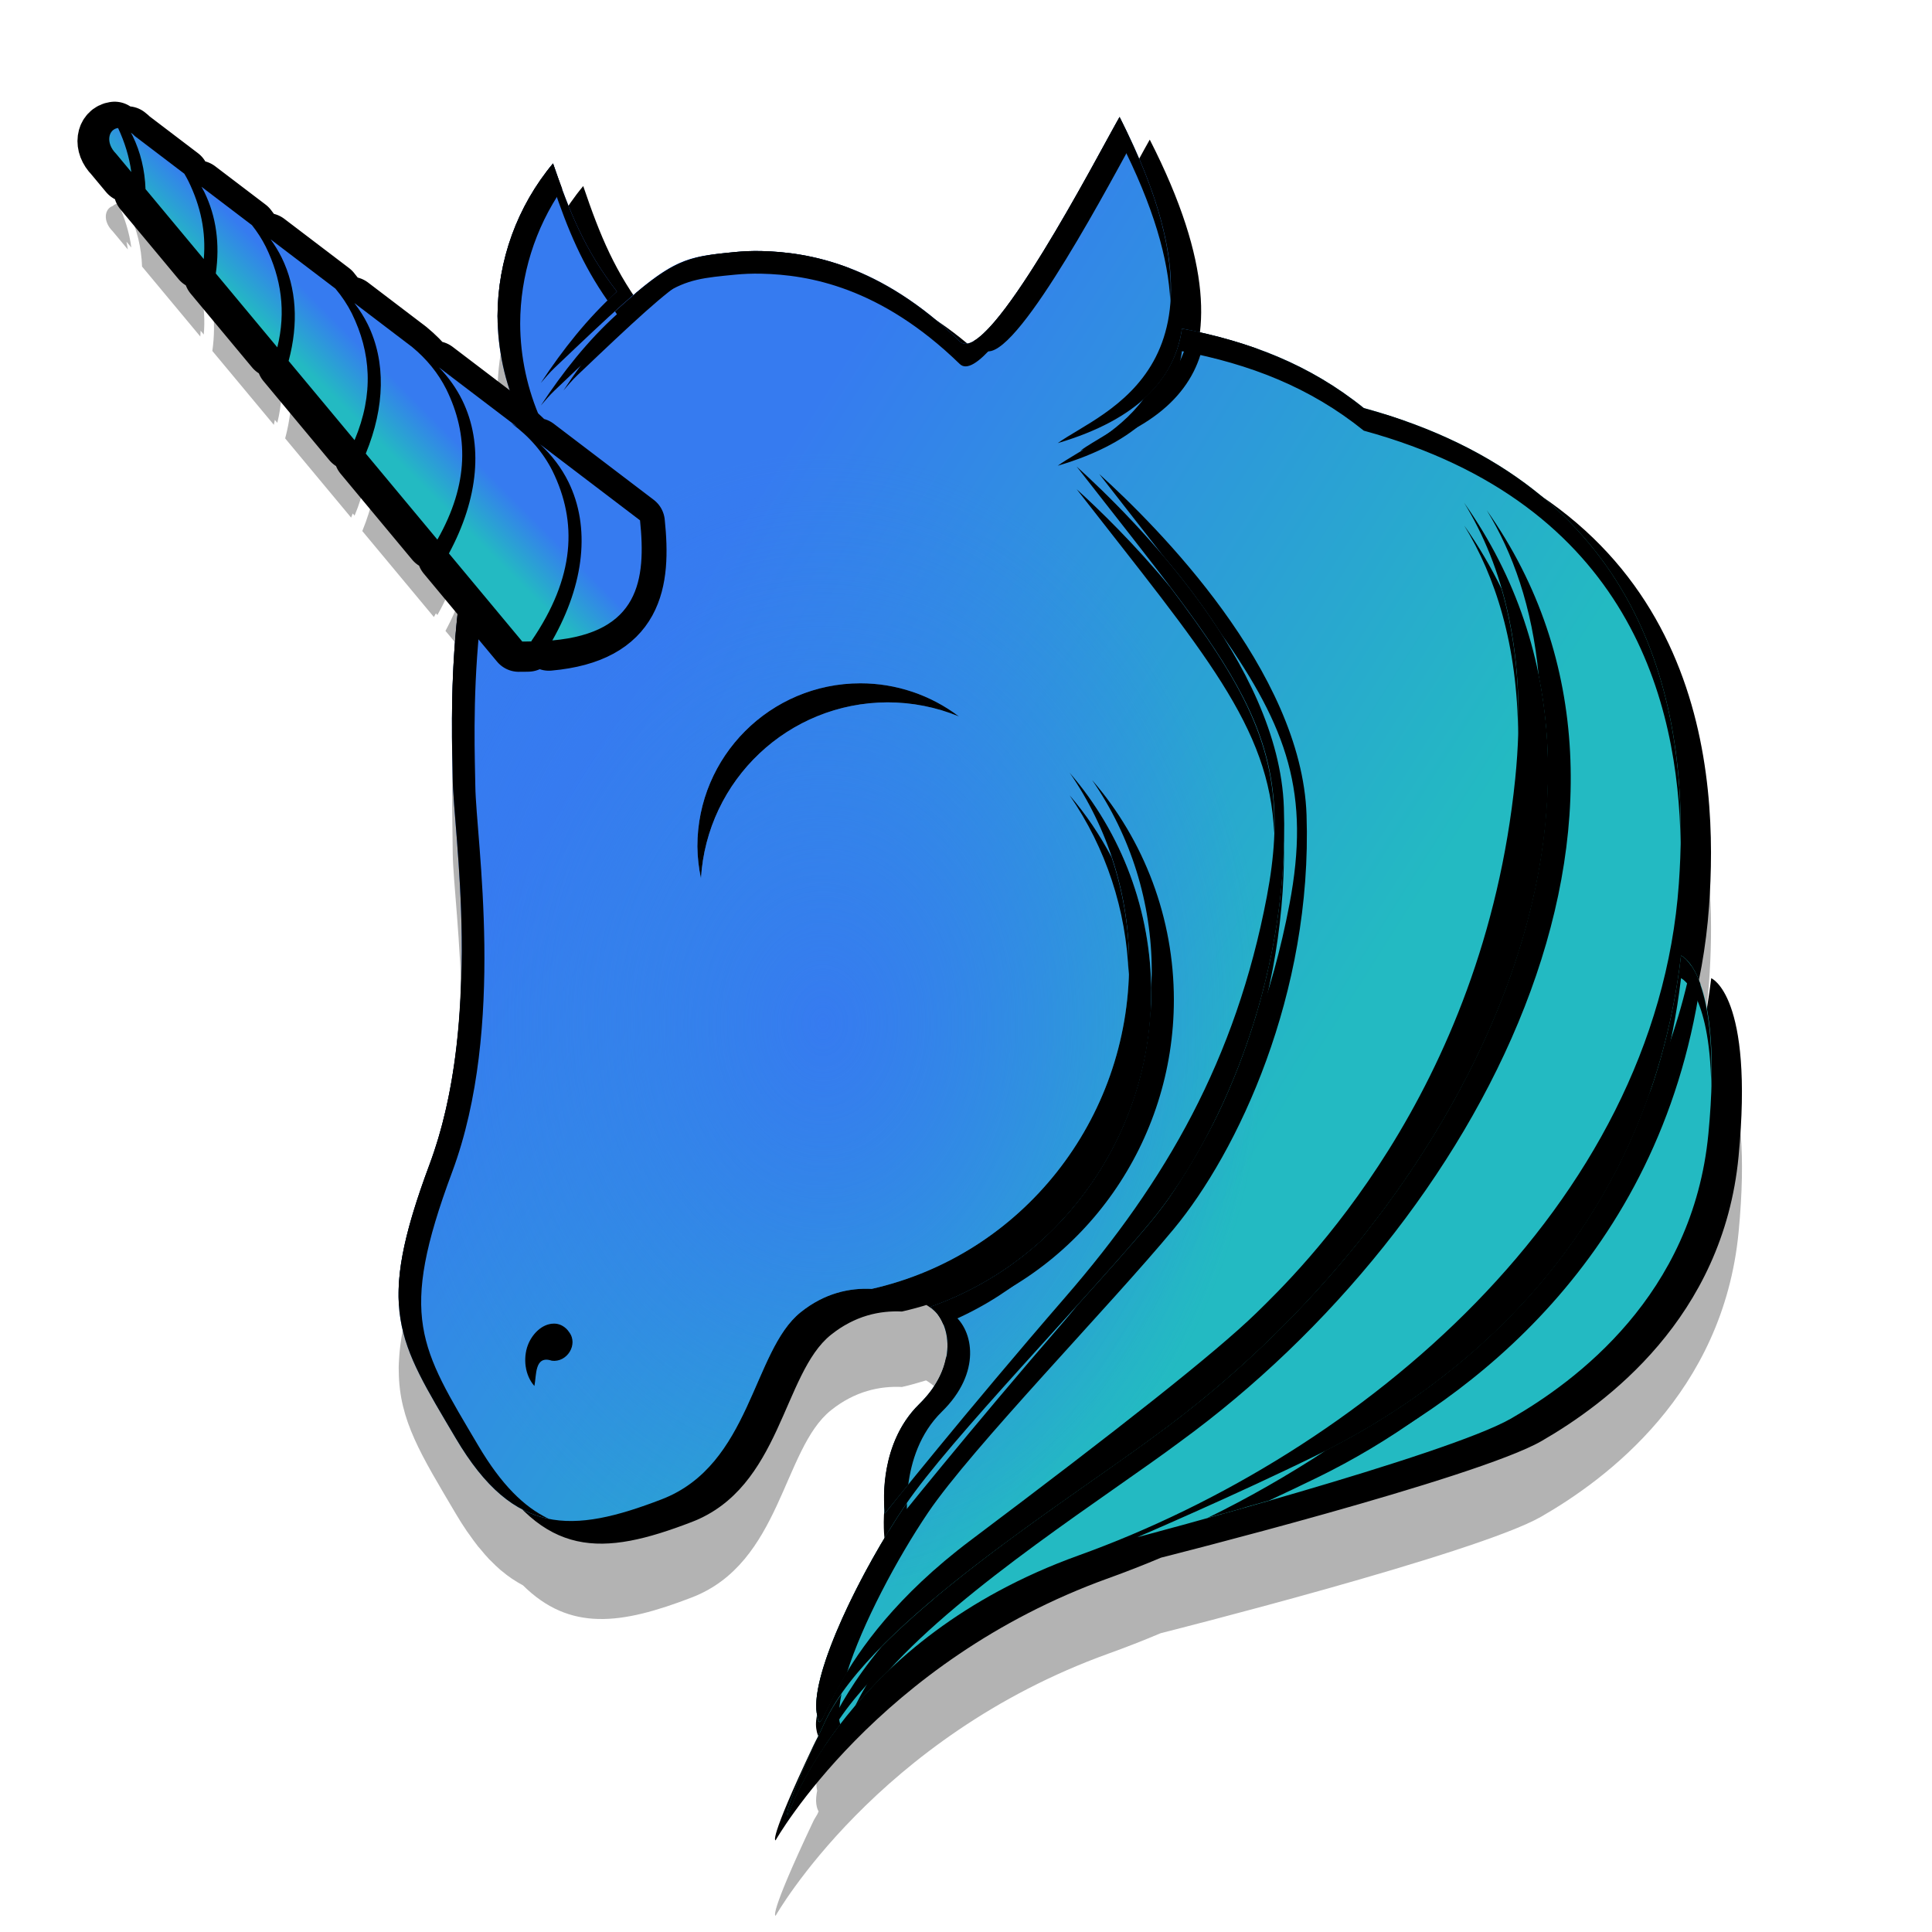
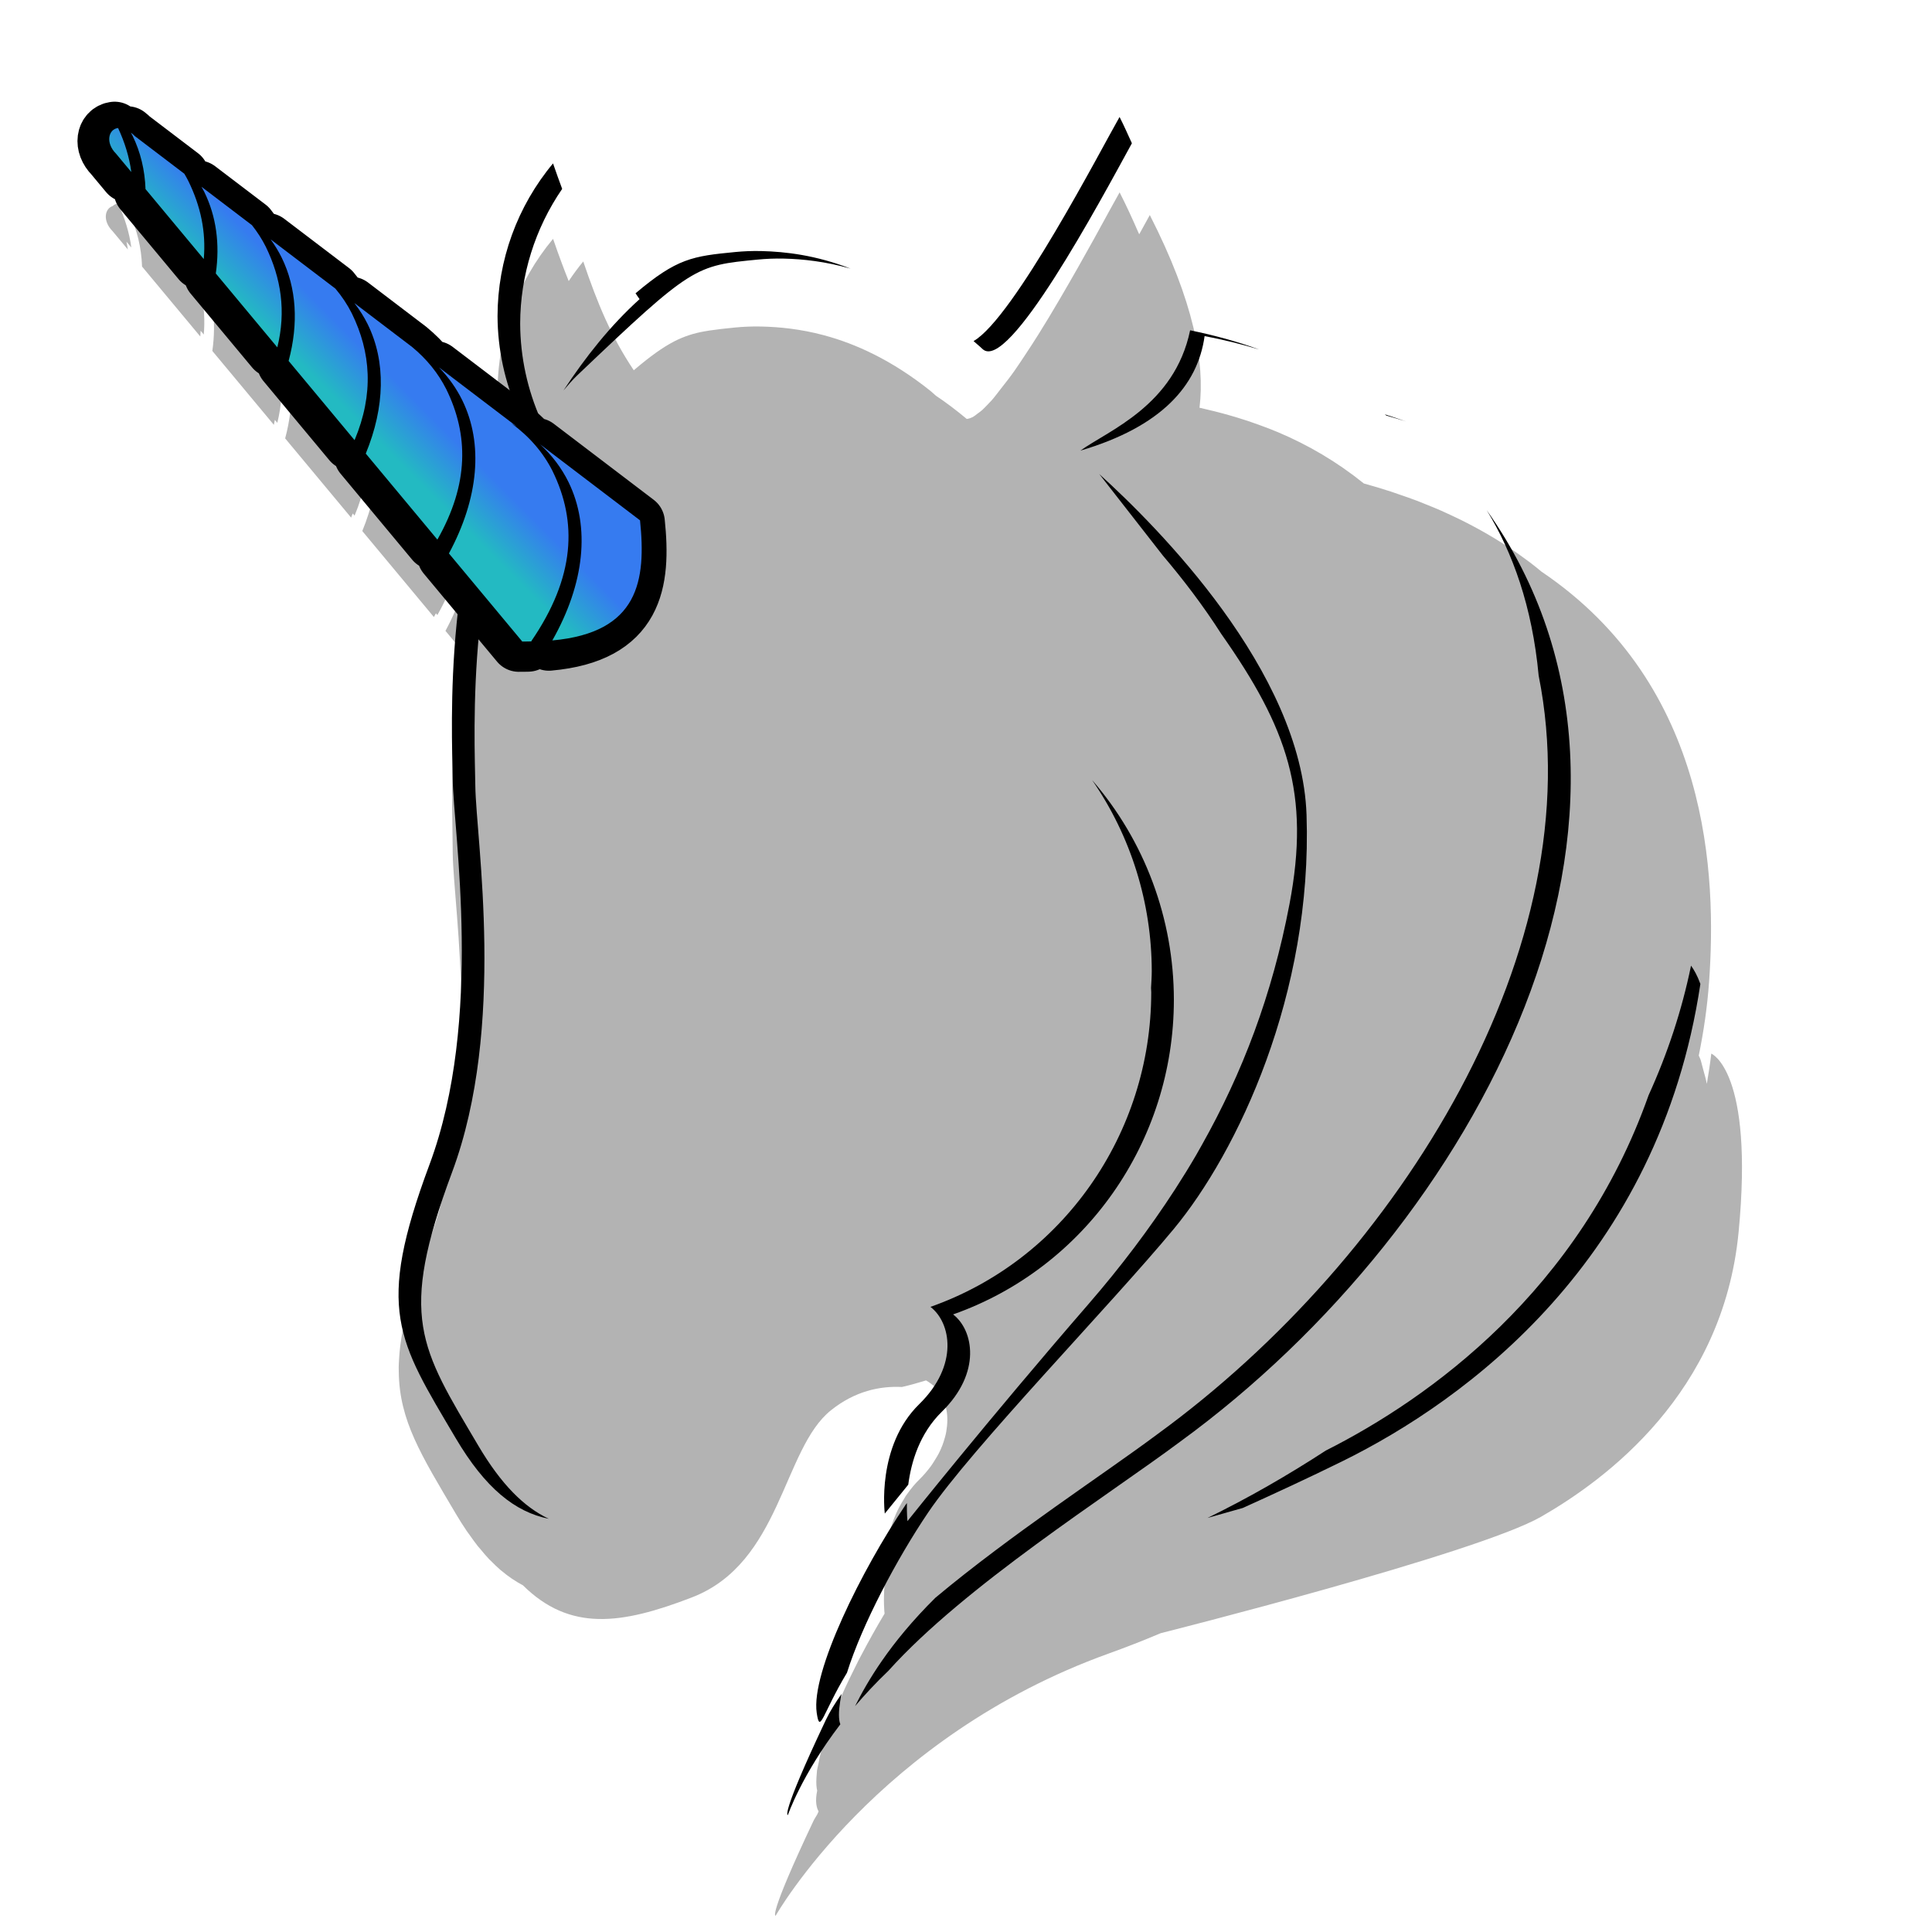
<svg xmlns="http://www.w3.org/2000/svg" width="512" height="512" version="1.1" viewBox="0 0 135.47 135.47">
  <defs>
    <linearGradient id="c" x1="97.746" x2="51.617" y1="66.124" y2="36.785" gradientUnits="userSpaceOnUse">
      <stop stop-color="#23bac2" offset="0" />
      <stop stop-color="#367bf0" offset="1" />
    </linearGradient>
    <linearGradient id="b" x1="25.1" x2="27.864" y1="29.555" y2="26.791" gradientUnits="userSpaceOnUse">
      <stop stop-color="#23bac2" offset="0" />
      <stop stop-color="#367bf0" offset="1" />
    </linearGradient>
    <radialGradient id="a" cx="59.997" cy="80.873" r="46.04" gradientTransform="matrix(.673 0 0 .87 17.329 1.403)" gradientUnits="userSpaceOnUse">
      <stop stop-color="#367bf0" offset="0" />
      <stop stop-color="#367bf0" stop-opacity="0" offset="1" />
    </radialGradient>
  </defs>
  <g>
    <path d="m78.503 13.494c-0.299 0.52-0.998 1.812-1.764 3.204-0.702 1.275-1.564 2.795-2.451 4.309-0.241 0.411-0.482 0.819-0.729 1.227-0.244 0.405-0.489 0.804-0.735 1.198-0.324 0.519-0.644 1.007-0.965 1.491-0.241 0.364-0.482 0.73-0.717 1.065-0.326 0.464-0.632 0.851-0.939 1.24l-5.17e-4 5.16e-4c-0.226 0.287-0.463 0.613-0.674 0.849-0.106 0.118-0.206 0.219-0.307 0.323-0.117 0.12-0.236 0.246-0.346 0.346-0.113 0.102-0.216 0.17-0.322 0.249-0.003 0.002-0.006 0.005-0.009 0.007-7.8e-4 5.76e-4 -0.002 9.76e-4 -0.003 0.002-0.092 0.068-0.19 0.155-0.276 0.204-0.174 0.099-0.333 0.152-0.479 0.167-0.734-0.612-1.457-1.161-2.164-1.63-0.127-0.105-0.257-0.238-0.383-0.338-1.355-1.082-2.667-1.909-3.917-2.539h-5.17e-4c-1.25-0.63-2.439-1.064-3.548-1.361h-5.17e-4c-1.662-0.445-3.143-0.582-4.378-0.612-0.671-0.016-1.283 0.014-1.834 0.067-0.705 0.068-1.283 0.135-1.821 0.214-0.001 2.08e-4 -0.003 3.09e-4 -0.004 5.17e-4 -0.117 0.018-0.239 0.04-0.351 0.06-0.002 2.97e-4 -0.004 2.19e-4 -0.005 5.17e-4 -0.009 0.002-0.02 0.003-0.029 0.005-0.708 0.128-1.36 0.335-2.023 0.667-0.051 0.026-0.104 0.056-0.156 0.083-0.735 0.39-1.569 0.987-2.605 1.862-6.61e-4 5.59e-4 -8.88e-4 9.92e-4 -0.002 0.002-0.041 0.035-0.084 0.071-0.127 0.107-1.599-2.394-2.544-4.69-3.542-7.628-0.367 0.44-0.702 0.901-1.02 1.373-0.152-0.378-0.309-0.777-0.456-1.175-0.214-0.579-0.426-1.154-0.641-1.786-0.627 0.751-1.183 1.552-1.665 2.391-0.482 0.839-0.889 1.716-1.218 2.622-0.165 0.453-0.309 0.913-0.435 1.379-0.375 1.398-0.571 2.847-0.574 4.315 1e-3 0.236 0.029 0.47 0.04 0.705-1.9e-5 3.43e-4 1.9e-5 6.9e-4 0 1e-3 0.016 0.347 0.021 0.695 0.059 1.04 0.19 1.735 0.65 3.433 1.366 5.032-0.131 0.207-0.241 0.431-0.365 0.645-1.92e-4 3.32e-4 -3.25e-4 7.02e-4 -5.17e-4 1e-3 -0.018 0.031-0.035 0.063-0.053 0.094l-5.155-3.922c0.281 0.289 0.535 0.595 0.772 0.911l-1.015-0.772c0.671 0.689 1.218 1.46 1.633 2.301 1.498 3.055 1.152 6.872-0.934 10.745l1.223 1.468c-0.173 1.073-0.315 2.131-0.419 3.164-0.005 0.053-0.014 0.108-0.019 0.161-5.3e-5 5.36e-4 5.3e-5 1e-3 0 0.002-5.5e-5 5.57e-4 -4.62e-4 9.94e-4 -5.17e-4 0.002-0.112 1.148-0.187 2.251-0.235 3.301-0.021 0.432-0.027 0.808-0.04 1.218-1.87e-4 6e-3 -3.32e-4 0.012-5.17e-4 0.018-8.2e-5 0.003 8.1e-5 0.005 0 0.008-0.013 0.451-0.028 0.897-0.033 1.316-0.011 0.741-0.011 1.191-0.006 1.815 1.5e-5 0.002-1.6e-5 0.004 0 0.006 0.011 1.252 0.031 2.53 0.039 3.155 0.013 0.948 0.155 2.476 0.302 4.395 0.074 0.959 0.148 2.016 0.209 3.147v5.17e-4c0.06 1.131 0.106 2.335 0.122 3.59 0.004 0.356-0.016 0.74-0.017 1.104-5e-6 0.002-5.12e-4 0.004-5.17e-4 0.007-4e-6 0.002 4e-6 0.004 0 0.006-0.005 2.374-0.123 4.89-0.46 7.404-6.83e-4 5e-3 -0.002 0.01-0.003 0.015-6.35e-4 0.005-0.001 0.009-0.002 0.014-0.001 0.008-0.003 0.017-0.004 0.025-0.079 0.584-0.171 1.168-0.274 1.75-0.034 0.189-0.075 0.376-0.112 0.564-0.084 0.435-0.17 0.869-0.27 1.3-0.078 0.334-0.17 0.663-0.258 0.994-0.079 0.299-0.151 0.6-0.239 0.896-0.187 0.631-0.392 1.255-0.62 1.868-0.449 1.206-0.813 2.285-1.117 3.285-0.249 0.819-0.45 1.578-0.607 2.286-1.55e-4 6.96e-4 -3.61e-4 0.001-5.16e-4 0.002v5.16e-4c-0.022 0.1-0.046 0.202-0.066 0.3-0.15 0.719-0.255 1.391-0.313 2.018-0.012 0.128-0.019 0.253-0.027 0.377-0.014 0.219-0.029 0.438-0.032 0.649-0.002 0.11 0.004 0.216 0.005 0.324 0.041 3.425 1.566 5.829 3.991 9.937 0.258 0.436 0.515 0.843 0.774 1.224 0.06 0.089 0.121 0.163 0.181 0.249 0.198 0.282 0.397 0.561 0.596 0.813 0.065 0.082 0.131 0.149 0.196 0.228 0.198 0.24 0.397 0.476 0.597 0.687 0.038 0.04 0.077 0.071 0.115 0.11 0.229 0.234 0.459 0.457 0.691 0.655 0.018 0.016 0.037 0.028 0.056 0.043 0.251 0.211 0.504 0.405 0.76 0.576l5.17e-4 5.2e-4c0.013 9e-3 0.027 0.015 0.041 0.024 0.234 0.154 0.468 0.3 0.706 0.422 3.298 3.259 6.892 2.759 11.846 0.852 6.276-2.416 6.361-10.402 9.749-13.119 1.685-1.351 3.438-1.714 4.982-1.638h1e-3c0.574-0.13 1.136-0.29 1.691-0.461 0.246 0.143 0.463 0.31 0.657 0.496 0.053 0.06 0.116 0.104 0.164 0.17l5.17e-4 5.16e-4c0.003 0.004 0.004 0.008 0.007 0.012 0.148 0.204 0.278 0.435 0.382 0.687 0.09 0.217 0.168 0.444 0.217 0.69v5.17e-4c0.093 0.471 0.082 0.998-0.013 1.547v5.1e-4c-0.039 0.224-0.104 0.454-0.178 0.685-0.027 0.084-0.056 0.168-0.088 0.253-0.071 0.189-0.157 0.38-0.254 0.573-0.083 0.16-0.182 0.321-0.284 0.482-0.087 0.139-0.169 0.278-0.272 0.418-0.235 0.315-0.497 0.63-0.816 0.942-0.312 0.305-0.577 0.633-0.816 0.968-0.043 0.06-0.091 0.118-0.132 0.179-0.038 0.057-0.063 0.116-0.099 0.173l-5.17e-4 5.2e-4c-2.07e-4 3.3e-4 -3.09e-4 7e-4 -5.17e-4 1e-3 -0.235 0.368-0.436 0.74-0.6 1.118-0.004 0.011-0.007 0.021-0.012 0.032-8.8e-4 2e-3 -0.001 4e-3 -0.002 6e-3 -0.001 2e-3 -2e-3 5e-3 -0.003 7e-3 -0.714 1.667-0.812 3.239-0.793 4.174 1.05e-4 0.067-0.005 0.154-0.004 0.215 8.4e-5 5e-3 -6.05e-4 0.011-5.17e-4 0.016v0.001c0.006 0.297 0.017 0.347 0.029 0.477-0.094 1.155-0.008 1.954 0.002 2.029-0.553 0.923-1.093 1.887-1.609 2.87-0.071 0.136-0.144 0.266-0.214 0.402-0.151 0.294-0.29 0.582-0.434 0.876-0.001 3e-3 -0.002 5e-3 -0.004 8e-3 -0.002 5e-3 -0.004 9e-3 -0.007 0.013-0.176 0.358-0.348 0.712-0.512 1.067-0.131 0.284-0.251 0.559-0.372 0.838l-5.17e-4 5.2e-4c-2.19e-4 5e-4 -2.97e-4 1e-3 -5.17e-4 2e-3 -0.157 0.36-0.303 0.712-0.442 1.06-0.105 0.263-0.203 0.52-0.296 0.774-2.54e-4 7e-4 -2.63e-4 1e-3 -5.17e-4 2e-3l-5.17e-4 5.1e-4c-0.129 0.354-0.239 0.69-0.343 1.022-0.07 0.225-0.143 0.452-0.201 0.666-1.05e-4 3.9e-4 -4.12e-4 6.4e-4 -5.17e-4 1e-3v5.2e-4c-0.093 0.347-0.154 0.662-0.211 0.974-0.024 0.134-0.074 0.293-0.091 0.419-0.005 0.041-0.005 0.076-0.009 0.116-0.006 0.056-8e-3 0.107-0.013 0.161-0.033 0.361-0.04 0.696 0.002 0.978 0.011 0.071 0.021 0.104 0.032 0.162-0.068 0.347-0.101 0.671-0.06 0.949 0.037 0.248 0.093 0.399 0.16 0.508-0.03 0.065-0.05 0.11-0.079 0.174-0.002 4e-3 -0.002 5e-3 -0.004 9e-3 -0.004 9e-3 -0.007 0.016-0.011 0.025-0.083 0.151-0.194 0.305-0.264 0.454-3.26 6.895-2.653 6.65-2.653 6.65s7.091-12.532 23.361-18.386c1.213-0.436 2.429-0.913 3.645-1.425 0.065-0.016 22.187-5.583 26.689-8.176 4.508-2.597 12.74-8.636 13.826-19.952 1.086-11.316-1.916-12.509-1.916-12.509-0.086 0.724-0.193 1.429-0.313 2.122-0.064-0.339-0.141-0.593-0.217-0.873-0.025-0.097-0.05-0.193-0.076-0.284-0.053-0.179-0.098-0.406-0.155-0.561v-5.17e-4c-0.039-0.107-0.078-0.174-0.117-0.268 0.345-1.69 0.598-3.41 0.723-5.166 0.523-7.348 0.128-20.746-11.751-28.765-0.25-0.207-0.501-0.412-0.764-0.613-0.131-0.1-0.268-0.198-0.403-0.297-0.281-0.208-0.567-0.413-0.862-0.614-0.154-0.105-0.313-0.207-0.47-0.31-0.291-0.19-0.588-0.377-0.893-0.561-0.174-0.105-0.351-0.208-0.529-0.31-0.303-0.174-0.612-0.344-0.928-0.511-0.192-0.102-0.385-0.203-0.582-0.302-0.318-0.16-0.645-0.315-0.976-0.469-0.21-0.097-0.418-0.195-0.633-0.29-0.341-0.15-0.693-0.292-1.048-0.435-0.219-0.088-0.433-0.178-0.657-0.263-0.404-0.153-0.822-0.298-1.243-0.441-0.185-0.063-0.362-0.13-0.55-0.191-0.622-0.202-1.259-0.395-1.919-0.576-1.896-1.529-3.896-2.695-6.015-3.592-0.432-0.183-0.872-0.348-1.314-0.509-1.348-0.492-2.746-0.888-4.194-1.21 0.387-3.166-0.397-7.463-3.485-13.51-0.126 0.219-0.521 0.945-0.742 1.348-0.024-0.056-0.058-0.12-0.082-0.176-0.382-0.882-0.798-1.791-1.292-2.76zm-70.223 0.774c-0.152 0.017-0.278 0.084-0.379 0.179-0.564 0.186-0.715 1.053-0.006 1.762l1.07 1.286c-0.025-0.184-0.062-0.365-0.097-0.547l0.341 0.408c-0.143-1.058-0.461-2.085-0.929-3.087zm0.895 0.321c0.039 0.075 0.083 0.146 0.12 0.222 0.056 0.114 0.107 0.229 0.158 0.345l-0.234-0.177c-0.098-0.098-0.194-0.18-0.287-0.251 0.039 0.075 0.083 0.146 0.12 0.222 0.564 1.151 0.861 2.411 0.909 3.74l4.084 4.905c0.012-0.136 0.015-0.271 0.021-0.406l0.222 0.267c0.17-1.919-0.227-3.729-1.079-5.467-0.088-0.174-0.182-0.345-0.282-0.513l-3.466-2.636c-0.098-0.098-0.194-0.18-0.287-0.251zm4.952 3.799c0.068 0.124 0.139 0.245 0.202 0.372 0.025 0.052 0.045 0.106 0.069 0.158l-0.514-0.391c0.068 0.124 0.14 0.246 0.202 0.373 0.837 1.706 1.097 3.65 0.803 5.708l4.313 5.18c0.029-0.117 0.046-0.231 0.07-0.347l0.173 0.208c0.624-2.522 0.273-4.851-0.812-7.062-0.268-0.532-0.592-1.034-0.966-1.506zm4.847 3.687c0.153 0.211 0.297 0.429 0.431 0.651l-0.674-0.513c0.295 0.407 0.557 0.834 0.778 1.283 1.042 2.125 1.191 4.619 0.486 7.244l4.624 5.554c0.041-0.098 0.077-0.195 0.115-0.292l0.128 0.153c1.363-3.24 1.148-6.157-0.195-8.893-0.311-0.617-0.696-1.194-1.148-1.73zm5.873 4.467c0.173 0.225 0.336 0.457 0.487 0.695l-0.731-0.556c0.361 0.468 0.678 0.963 0.937 1.489 1.281 2.612 1.211 5.782-0.137 9.066l5.021 6.031c0.05-0.088 0.093-0.175 0.141-0.262l0.102 0.123c2.224-3.912 2.191-7.351 0.624-10.545-0.565-1.122-1.372-2.118-2.396-2.962zm11.001 8.428c0.022 0.013 0.043 0.027 0.065 0.04-3.81e-4 6.68e-4 -6.54e-4 0.001-1e-3 0.002-9.5e-4 0.002-0.002 0.004-0.003 0.005-0.021-0.015-0.04-0.032-0.061-0.047z" opacity=".3" style="paint-order:stroke fill markers" />
-     <path d="m80.62 9.79c-1.403 2.436-9.241 17.642-11.203 15.736-5.569-5.411-10.612-6.256-13.906-6.334-0.671-0.016-1.282 0.014-1.834 0.067-4.411 0.427-4.585 0.419-12.683 8.131-0.341 0.325-0.644 0.69-0.954 1.047 1.54-2.343 3.293-4.556 5.336-6.402-2.245-2.925-3.295-5.498-4.481-8.989-2.507 3.005-3.884 6.793-3.891 10.707 0.01 2.338 0.51 4.646 1.465 6.777-5.359 8.512-4.654 22.296-4.609 25.635 0.05 3.793 2.18 16.869-1.626 27.08-3.805 10.211-2.238 12.281 1.833 19.178 4.072 6.897 8.167 6.711 14.443 4.296 6.276-2.416 6.36-10.402 9.749-13.118 1.685-1.351 3.438-1.715 4.982-1.638h0.001c10.545-2.383 18.045-11.859 18.047-22.802-0.002-4.795-1.461-9.474-4.179-13.401 3.691 4.261 5.728 9.735 5.73 15.404-0.002 9.941-9.443 16.705-18.711 19.975 3.695 1.152 3.198 6.377 0.313 9.105-3.071 2.904-2.415 7.674-2.415 7.674s7.815-7.335 14.821-15.415c7.006-8.08 11.921-16.619 14.099-28.05 2.175-11.418 0.489-16.731-13.337-30.152 4.032 3.652 14.19 13.8 14.531 23.9 0.425 12.578-4.849 23.649-9.31 29.031-4.461 5.382-14.169 15.36-17.229 19.891-3.061 4.53-8.787 11.259-8.365 14.095 0.422 2.836 2.508-3.784 12.947-11.633 10.439-7.849 17.196-13.171 20.038-15.944 2.842-2.773 16.994-15.249 19.245-37.37 0.895-8.8-2.007-15.059-4.682-19.424 14.825 20.999-0.592 50.067-21.499 65.299-6.16 4.603-22.987 13.348-26.247 20.243-3.26 6.895-2.653 6.65-2.653 6.65s7.091-12.532 23.361-18.386c19.768-7.113 40.477-24.446 42.089-47.093 0.645-9.065-0.102-27.339-22.091-33.36-3.793-3.057-7.997-4.663-12.749-5.573-0.483 3.485-3.047 6.361-8.71 8.032 3.17-2.287 13.27-5.369 4.335-22.867zm-18.169 39.71c2.494 8.89e-4 4.92 0.817 6.908 2.325-1.587-0.653-3.287-0.989-5.003-0.989-6.94 0.017-12.67 5.426-13.088 12.354-0.158-0.741-0.243-1.495-0.252-2.253-2.72e-4 -6.316 5.12-11.437 11.436-11.437zm57.539 19.089c-2.414 20.372-18.409 28.293-27.26 32.656-5.821 2.869-11.359 7.986-11.359 7.986s22.202-5.585 26.71-8.181c4.508-2.597 12.74-8.636 13.825-19.952 1.086-11.316-1.917-12.509-1.917-12.509z" style="paint-order:stroke fill markers" />
-     <path d="m78.503 8.202c-1.403 2.436-9.241 17.642-11.203 15.736-5.569-5.411-10.612-6.256-13.906-6.334-0.671-0.016-1.282 0.014-1.834 0.067-4.411 0.427-4.585 0.419-12.683 8.131-0.341 0.325-0.644 0.69-0.954 1.047 1.54-2.343 3.293-4.556 5.336-6.402-2.245-2.925-3.295-5.498-4.481-8.989-2.507 3.005-3.884 6.793-3.891 10.707 0.01 2.338 0.51 4.646 1.465 6.777-5.359 8.512-4.654 22.296-4.609 25.635 0.05 3.793 2.18 16.869-1.626 27.08-3.805 10.211-2.238 12.281 1.833 19.178 4.072 6.897 8.167 6.711 14.443 4.296 6.276-2.416 6.36-10.402 9.749-13.118 1.685-1.351 3.438-1.715 4.982-1.638h0.001c10.545-2.383 18.045-11.859 18.047-22.802-0.002-4.795-1.461-9.474-4.179-13.401 3.691 4.261 5.728 9.735 5.73 15.404-0.002 9.941-6.213 18.792-15.481 22.062 1.434 1.099 2.009 4.084-0.787 6.82-3.021 2.957-2.415 7.674-2.415 7.674s5.685-7.137 12.691-15.217c7.006-8.08 11.925-16.618 14.099-28.05 2.171-11.416-2.184-15.839-13.337-30.152 4.032 3.652 14.19 13.8 14.531 23.9 0.425 12.578-4.849 23.649-9.31 29.031-4.461 5.382-14.169 15.36-17.229 19.891-3.061 4.53-6.642 11.736-6.22 14.572 0.422 2.836 0.363-4.261 10.801-12.109 10.439-7.849 17.196-13.171 20.038-15.944 2.842-2.773 15.89-15.318 18.141-37.44 0.895-8.8-0.902-14.99-3.578-19.355 14.825 20.999-0.592 50.067-21.499 65.299-6.16 4.603-20.007 13.162-23.267 20.057-3.26 6.895-2.653 6.65-2.653 6.65s4.112-12.346 20.382-18.2c19.768-7.113 40.477-24.446 42.089-47.093 0.645-9.065-0.102-27.339-22.091-33.36-3.793-3.057-7.997-4.663-12.749-5.573-0.483 3.485-3.047 6.361-8.71 8.032 3.17-2.287 13.27-5.369 4.335-22.867zm-18.169 39.71c2.494 8.89e-4 4.92 0.817 6.908 2.325-1.587-0.653-3.287-0.989-5.003-0.989-6.94 0.017-12.67 5.426-13.088 12.354-0.158-0.741-0.243-1.495-0.252-2.253-2.72e-4 -6.316 5.12-11.437 11.436-11.437zm57.539 19.089c-2.414 20.372-16.483 30.569-25.334 34.932-5.821 2.869-12.801 5.857-12.801 5.857s21.718-5.732 26.227-8.329c4.508-2.597 12.74-8.636 13.825-19.952 1.086-11.316-1.917-12.509-1.917-12.509zm-78.979 25.808c0.408 0.009 0.788 0.255 1.01 0.591 0.67 0.87-0.146 2.157-1.214 2.012-1.222-0.408-1.063 1.044-1.219 1.774-0.678-0.767-0.799-1.953-0.463-2.857 0.273-0.737 0.959-1.502 1.805-1.519 0.027-0.002 0.055-0.002 0.082-0.001z" fill="url(#c)" style="paint-order:stroke fill markers" />
-     <path d="m78.503 8.202c-1.403 2.436-9.241 17.642-11.203 15.736-5.569-5.411-10.612-6.256-13.906-6.334-0.671-0.016-1.282 0.014-1.834 0.067-4.411 0.427-4.585 0.419-12.683 8.131-0.341 0.325-0.644 0.69-0.954 1.047 1.54-2.343 3.293-4.556 5.336-6.402-2.245-2.925-3.295-5.498-4.481-8.989-2.507 3.005-3.884 6.793-3.891 10.707 0.01 2.338 0.51 4.646 1.465 6.777-5.359 8.512-4.654 22.296-4.609 25.635 0.05 3.793 2.18 16.869-1.626 27.08-3.805 10.211-2.238 12.281 1.833 19.178 4.072 6.897 8.167 6.711 14.443 4.296 6.276-2.416 6.36-10.402 9.749-13.118 1.685-1.351 3.438-1.715 4.982-1.638h0.001c10.545-2.383 18.045-11.859 18.047-22.802-0.002-4.795-1.461-9.474-4.179-13.401 3.691 4.261 5.728 9.735 5.73 15.404-0.002 9.941-6.213 18.792-15.481 22.062 1.434 1.099 2.009 4.084-0.787 6.82-3.021 2.957-2.415 7.674-2.415 7.674s5.685-7.137 12.691-15.217c7.006-8.08 11.925-16.618 14.099-28.05 2.171-11.416-2.184-15.839-13.337-30.152 4.032 3.652 14.19 13.8 14.531 23.9 0.425 12.578-4.849 23.649-9.31 29.031-4.461 5.382-14.169 15.36-17.229 19.891-3.061 4.53-6.642 11.736-6.22 14.572 0.422 2.836 0.363-4.261 10.801-12.109 10.439-7.849 17.196-13.171 20.038-15.944 2.842-2.773 15.89-15.318 18.141-37.44 0.895-8.8-0.902-14.99-3.578-19.355 14.825 20.999-0.592 50.067-21.499 65.299-6.16 4.603-20.007 13.162-23.267 20.057-3.26 6.895-2.653 6.65-2.653 6.65s4.112-12.346 20.382-18.2c19.768-7.113 40.477-24.446 42.089-47.093 0.645-9.065-0.102-27.339-22.091-33.36-3.793-3.057-7.997-4.663-12.749-5.573-0.483 3.485-3.047 6.361-8.71 8.032 3.17-2.287 13.27-5.369 4.335-22.867zm-18.169 39.71c2.494 8.89e-4 4.92 0.817 6.908 2.325-1.587-0.653-3.287-0.989-5.003-0.989-6.94 0.017-12.67 5.426-13.088 12.354-0.158-0.741-0.243-1.495-0.252-2.253-2.72e-4 -6.316 5.12-11.437 11.436-11.437zm57.539 19.089c-2.414 20.372-16.483 30.569-25.334 34.932-5.821 2.869-12.801 5.857-12.801 5.857s21.718-5.732 26.227-8.329c4.508-2.597 12.74-8.636 13.825-19.952 1.086-11.316-1.917-12.509-1.917-12.509zm-78.979 25.808c0.408 0.009 0.788 0.255 1.01 0.591 0.67 0.87-0.146 2.157-1.214 2.012-1.222-0.408-1.063 1.044-1.219 1.774-0.678-0.767-0.799-1.953-0.463-2.857 0.273-0.737 0.959-1.502 1.805-1.519 0.027-0.002 0.055-0.002 0.082-0.001z" fill="url(#a)" style="paint-order:stroke fill markers" />
-     <path d="m78.503 8.202c-1.403 2.436-9.241 17.642-11.203 15.736-5.569-5.411-10.612-6.255-13.906-6.334-0.671-0.016-1.283 0.014-1.834 0.067-3.431 0.332-4.411 0.521-8.438 4.165 0.051 0.067 0.085 0.131 0.137 0.198-2.043 1.846-3.796 4.06-5.336 6.402 0.31-0.357 0.613-0.722 0.954-1.047 8.098-7.711 8.272-7.704 12.683-8.131 0.551-0.053 1.163-0.083 1.834-0.067 3.294 0.078 8.336 0.923 13.906 6.334 1.962 1.906 9.8-13.3 11.203-15.736 2.427 4.753 3.418 8.414 3.556 11.313 0.215-3.104-0.666-7.24-3.556-12.901zm-39.725 3.256c-2.507 3.005-3.884 6.793-3.891 10.707 1e-3 0.236 0.029 0.47 0.04 0.706 0.197-3.597 1.534-7.047 3.851-9.825 1.055 3.106 2.05 5.495 3.828 8.041 0.219-0.212 0.428-0.436 0.653-0.64-2.245-2.925-3.295-5.497-4.481-8.989zm44.1 11.58c-0.255 1.839-1.111 3.502-2.675 4.914-1.867 2.514-4.63 3.691-6.035 4.705 5.663-1.671 8.227-4.546 8.711-8.032 4.752 0.909 8.957 2.515 12.749 5.573 18.793 5.146 22.059 19.227 22.212 28.875 0.17-9.617-2.355-25.025-22.212-30.462-3.793-3.057-7.997-4.663-12.749-5.573zm-46.892 6.55c-3.996 6.908-4.328 16.555-4.284 21.836 0.067-5.72 0.742-14.689 4.649-20.893-0.138-0.308-0.246-0.627-0.365-0.943zm39.507 4.712c8.968 11.51 13.532 16.629 13.85 24.128 0.208-6.162-2.217-10.543-7.284-17.258-2.491-3.013-4.992-5.445-6.566-6.869zm27.174 2.546c2.176 3.55 3.744 8.335 3.782 14.722 0.135-4.002-0.326-7.396-1.162-10.287-0.741-1.51-1.603-2.993-2.62-4.435zm5.861 18.113c-0.418 16.945-12.495 34.769-27.36 45.599-4.69 3.505-13.826 9.302-19.363 14.913-3.928 4.727-4.209 7.832-4.488 6.429-2.444 5.311-2.07 5.364-2.07 5.364s0.674-1.977 2.493-4.71c0.069-0.147 0.087-0.198 0.16-0.352 3.26-6.895 17.107-15.454 23.267-20.057 15.33-11.169 27.692-29.775 27.36-47.186zm-33.534 0.801c2.559 3.698 3.985 8.064 4.146 12.565 8e-3 -0.251 0.032-0.499 0.032-0.751-0.001-2.556-0.428-5.076-1.227-7.469-0.82-1.543-1.794-3.008-2.951-4.344zm15.037 3.375c-0.293 11.522-5.156 21.49-9.316 26.508-1.343 1.62-3.194 3.69-5.163 5.869-0.277 0.329-0.535 0.663-0.819 0.99-6.796 7.838-12.141 14.533-12.468 14.943-2.71 4.44-5.365 10.197-4.998 12.661 0.017 0.113 0.034 0.114 0.05 0.196 0.503-3.364 3.525-9.265 6.17-13.181 3.061-4.53 12.768-14.509 17.229-19.891 4.349-5.247 9.457-15.908 9.316-28.096zm-57.672 7.674c-0.009 4.764-0.474 10.103-2.242 14.849-1.692 4.54-2.317 7.469-2.137 9.93 0.129-2.148 0.791-4.732 2.137-8.343 1.968-5.279 2.34-11.304 2.242-16.436zm85.514 0.193c-2.377 20.054-16.037 30.235-24.907 34.711-2.374 1.632-4.825 3.116-7.322 4.45 1.053-0.294 2.134-0.6 3.34-0.946 1.188-0.557 2.393-1.123 3.553-1.695 8.852-4.363 22.921-14.561 25.335-34.932 0 0 2.021 0.91 2.118 7.586 0.242-8.182-2.118-9.174-2.118-9.174zm-37.182 3.426c-0.346 9.591-6.447 18.035-15.448 21.211 0.378 0.29 0.689 0.716 0.902 1.229 8.762-3.514 14.577-12.092 14.579-21.704-9.7e-5 -0.247-0.025-0.49-0.033-0.736zm-14.343 24.678c-0.183 1.063-0.74 2.226-1.892 3.354-2.788 2.729-2.492 6.797-2.429 7.432 0.111-1.643 0.604-4.058 2.429-5.845 1.766-1.728 2.183-3.553 1.892-4.941z" style="paint-order:stroke fill markers" />
    <path d="m8.037 9.115c-0.678 0.078-0.907 1.037-0.142 1.802l1.07 1.285c-0.143-1.058-0.461-2.085-0.928-3.087zm0.895 0.321c0.039 0.075 0.083 0.147 0.12 0.222 0.564 1.151 0.861 2.411 0.909 3.74l4.084 4.905c0.17-1.919-0.226-3.729-1.079-5.467-0.088-0.174-0.182-0.345-0.282-0.513l-3.466-2.636c-0.098-0.098-0.194-0.18-0.287-0.251zm4.952 3.799c0.068 0.124 0.14 0.245 0.202 0.372 0.837 1.706 1.097 3.65 0.803 5.708l4.313 5.18c0.624-2.522 0.273-4.851-0.812-7.062-0.268-0.532-0.592-1.034-0.966-1.506zm4.847 3.687c0.295 0.407 0.557 0.834 0.778 1.282 1.042 2.125 1.192 4.619 0.486 7.244l4.624 5.553c1.363-3.24 1.147-6.157-0.195-8.893-0.311-0.617-0.696-1.194-1.148-1.73zm5.874 4.467c0.361 0.468 0.678 0.963 0.937 1.49 1.281 2.612 1.211 5.782-0.137 9.066l5.021 6.031c2.224-3.912 2.191-7.351 0.624-10.544-0.565-1.122-1.372-2.118-2.396-2.962zm5.931 4.511c0.671 0.689 1.218 1.46 1.633 2.301 1.498 3.055 1.152 6.873-0.934 10.745l5.142 6.176c0.231 0.005 0.436-0.006 0.655-0.008l-0.022-0.016c3.085-4.495 3.239-8.366 1.489-11.933-0.654-1.298-1.629-2.427-2.892-3.348 0.142 0.081 0.276 0.168 0.412 0.253zm7.089 5.392c0.835 0.774 1.508 1.659 1.992 2.644 1.545 3.151 1.133 7.113-1.131 11.11 6.074-0.548 6.585-4.218 6.149-8.421z" fill-opacity="0" stroke="#000" stroke-linecap="round" stroke-linejoin="round" stroke-miterlimit="16.8" stroke-width="3.969" style="paint-order:stroke fill markers" />
    <path d="m78.503 8.202c-1.231 2.138-7.416 14.103-10.238 15.714 0.209 0.192 0.412 0.346 0.623 0.551 1.79 1.739 8.257-10.366 10.479-14.421-0.28-0.609-0.533-1.197-0.864-1.844zm-39.725 3.256c-2.507 3.005-3.884 6.793-3.891 10.707 0.01 2.338 0.51 4.646 1.464 6.777-5.359 8.512-4.654 22.296-4.609 25.636 0.05 3.793 2.18 16.869-1.626 27.079-3.805 10.211-2.238 12.281 1.833 19.178 2.076 3.516 4.16 5.184 6.534 5.662-1.739-0.817-3.346-2.421-4.947-5.133-4.072-6.897-5.639-8.967-1.833-19.178 3.805-10.211 1.676-23.287 1.626-27.079-0.044-3.34-0.749-17.124 4.609-25.636-0.954-2.132-1.455-4.44-1.464-6.777 0.007-3.387 1.042-6.677 2.945-9.45-0.214-0.579-0.426-1.154-0.641-1.786zm14.616 6.146c-0.671-0.016-1.283 0.014-1.834 0.067-3.001 0.29-4.088 0.439-6.997 2.895 0.102 0.138 0.176 0.27 0.283 0.41-2.043 1.846-3.796 4.06-5.336 6.402 0.31-0.357 0.613-0.722 0.954-1.047 8.098-7.711 8.272-7.704 12.683-8.131 0.551-0.053 1.163-0.083 1.834-0.067 1.302 0.031 2.884 0.197 4.656 0.701-2.427-0.942-4.564-1.19-6.244-1.23zm30.057 5.556c-1.1 5.287-5.728 7.019-7.696 8.438 5.663-1.671 8.227-4.546 8.711-8.032 1.32 0.253 2.594 0.566 3.832 0.943-1.55-0.566-3.165-1.004-4.847-1.349zm13.646 5.892c0.039 0.031 0.079 0.057 0.118 0.088 0.472 0.129 0.92 0.272 1.372 0.412-0.486-0.173-0.98-0.34-1.49-0.5zm-20.016 4.189c1.651 2.119 3.106 3.973 4.46 5.714 1.41 1.659 2.825 3.508 4.097 5.5 4.638 6.598 6.255 11.18 4.78 18.939-1.215 6.391-3.316 11.86-6.132 16.868-0.138 0.252-0.276 0.492-0.415 0.735-0.462 0.793-0.944 1.576-1.443 2.347-0.007 0.011-0.014 0.022-0.021 0.033-1.805 2.787-3.824 5.458-6.086 8.067-7.006 8.08-12.691 15.217-12.691 15.217s-0.054-0.513-0.039-1.267c-0.029 0.042-0.076 0.099-0.103 0.14-3.061 4.53-6.642 11.736-6.22 14.572 0.231 1.552 0.38 0.077 2.121-2.815 1.067-3.4 3.497-7.987 5.686-11.227 3.061-4.53 12.769-14.509 17.229-19.891 4.461-5.382 9.735-16.453 9.31-29.031-0.341-10.101-10.498-20.248-14.531-23.9zm27.174 2.546c1.804 2.943 3.185 6.742 3.634 11.584 3.809 18.992-9.612 40.72-26.721 53.185-3.732 2.788-10.267 7.033-15.578 11.476-3.238 3.202-4.808 5.947-5.634 7.6 0.69-0.811 1.461-1.64 2.341-2.481 5.347-5.956 15.447-12.321 20.459-16.066 20.907-15.232 36.325-44.3 21.499-65.299zm-27.674 18.914c2.717 3.927 4.176 8.605 4.179 13.401-8.3e-5 0.393-0.031 0.78-0.05 1.169 0.001 0.102 0.014 0.202 0.014 0.304-0.002 9.941-6.213 18.792-15.481 22.062 1.434 1.099 2.009 4.084-0.787 6.82-3.021 2.957-2.415 7.673-2.415 7.673s1.136-1.394 1.645-2.025c0.204-1.579 0.786-3.581 2.357-5.119 2.796-2.736 2.221-5.721 0.787-6.82 9.268-3.27 15.479-12.121 15.481-22.062-0.002-5.669-2.039-11.143-5.73-15.404zm41.993 13.009c-0.648 3.151-1.654 6.186-2.975 9.084-4.842 13.697-15.344 21.24-22.633 24.917-2.698 1.756-5.477 3.351-8.299 4.727 0.736-0.204 1.639-0.465 2.48-0.702 2.189-0.991 4.633-2.118 6.978-3.274 8.633-4.256 22.198-14.089 25.104-33.47-0.218-0.601-0.444-0.984-0.655-1.282zm-59.569 51.068c-0.432 0.621-0.82 1.236-1.104 1.836-3.26 6.895-2.653 6.65-2.653 6.65s0.952-2.8 3.675-6.357c-0.022-0.098-0.046-0.115-0.069-0.272-0.073-0.489 9e-3 -1.143 0.151-1.857z" style="paint-order:stroke fill markers" />
    <path d="m8.28 8.976c-0.678 0.078-0.907 1.037-0.142 1.802l1.07 1.285c-0.143-1.058-0.461-2.085-0.928-3.087zm0.895 0.321c0.039 0.075 0.083 0.147 0.12 0.222 0.564 1.151 0.861 2.411 0.909 3.74l4.084 4.905c0.17-1.919-0.226-3.729-1.079-5.467-0.088-0.174-0.182-0.345-0.282-0.513l-3.466-2.636c-0.098-0.098-0.194-0.18-0.287-0.251zm4.952 3.799c0.068 0.124 0.14 0.245 0.202 0.372 0.837 1.706 1.097 3.65 0.803 5.708l4.313 5.18c0.624-2.522 0.273-4.851-0.812-7.062-0.268-0.532-0.592-1.034-0.966-1.506zm4.847 3.687c0.295 0.407 0.557 0.834 0.778 1.282 1.042 2.125 1.192 4.619 0.486 7.244l4.624 5.553c1.363-3.24 1.147-6.157-0.195-8.893-0.311-0.617-0.696-1.194-1.148-1.73zm5.874 4.467c0.361 0.468 0.678 0.963 0.937 1.49 1.281 2.612 1.211 5.782-0.137 9.066l5.021 6.031c2.224-3.912 2.191-7.351 0.624-10.544-0.565-1.122-1.372-2.118-2.396-2.962zm5.931 4.511c0.671 0.689 1.218 1.46 1.633 2.301 1.498 3.055 1.152 6.873-0.934 10.745l5.142 6.176c0.231 0.005 0.436-0.006 0.655-0.008l-0.022-0.016c3.085-4.495 3.239-8.366 1.489-11.933-0.654-1.298-1.629-2.427-2.892-3.348 0.142 0.081 0.276 0.168 0.412 0.253zm7.089 5.392c0.835 0.774 1.508 1.659 1.992 2.644 1.545 3.151 1.133 7.113-1.131 11.11 6.074-0.548 6.585-4.218 6.149-8.421z" fill="url(#b)" style="paint-order:stroke fill markers" />
  </g>
</svg>